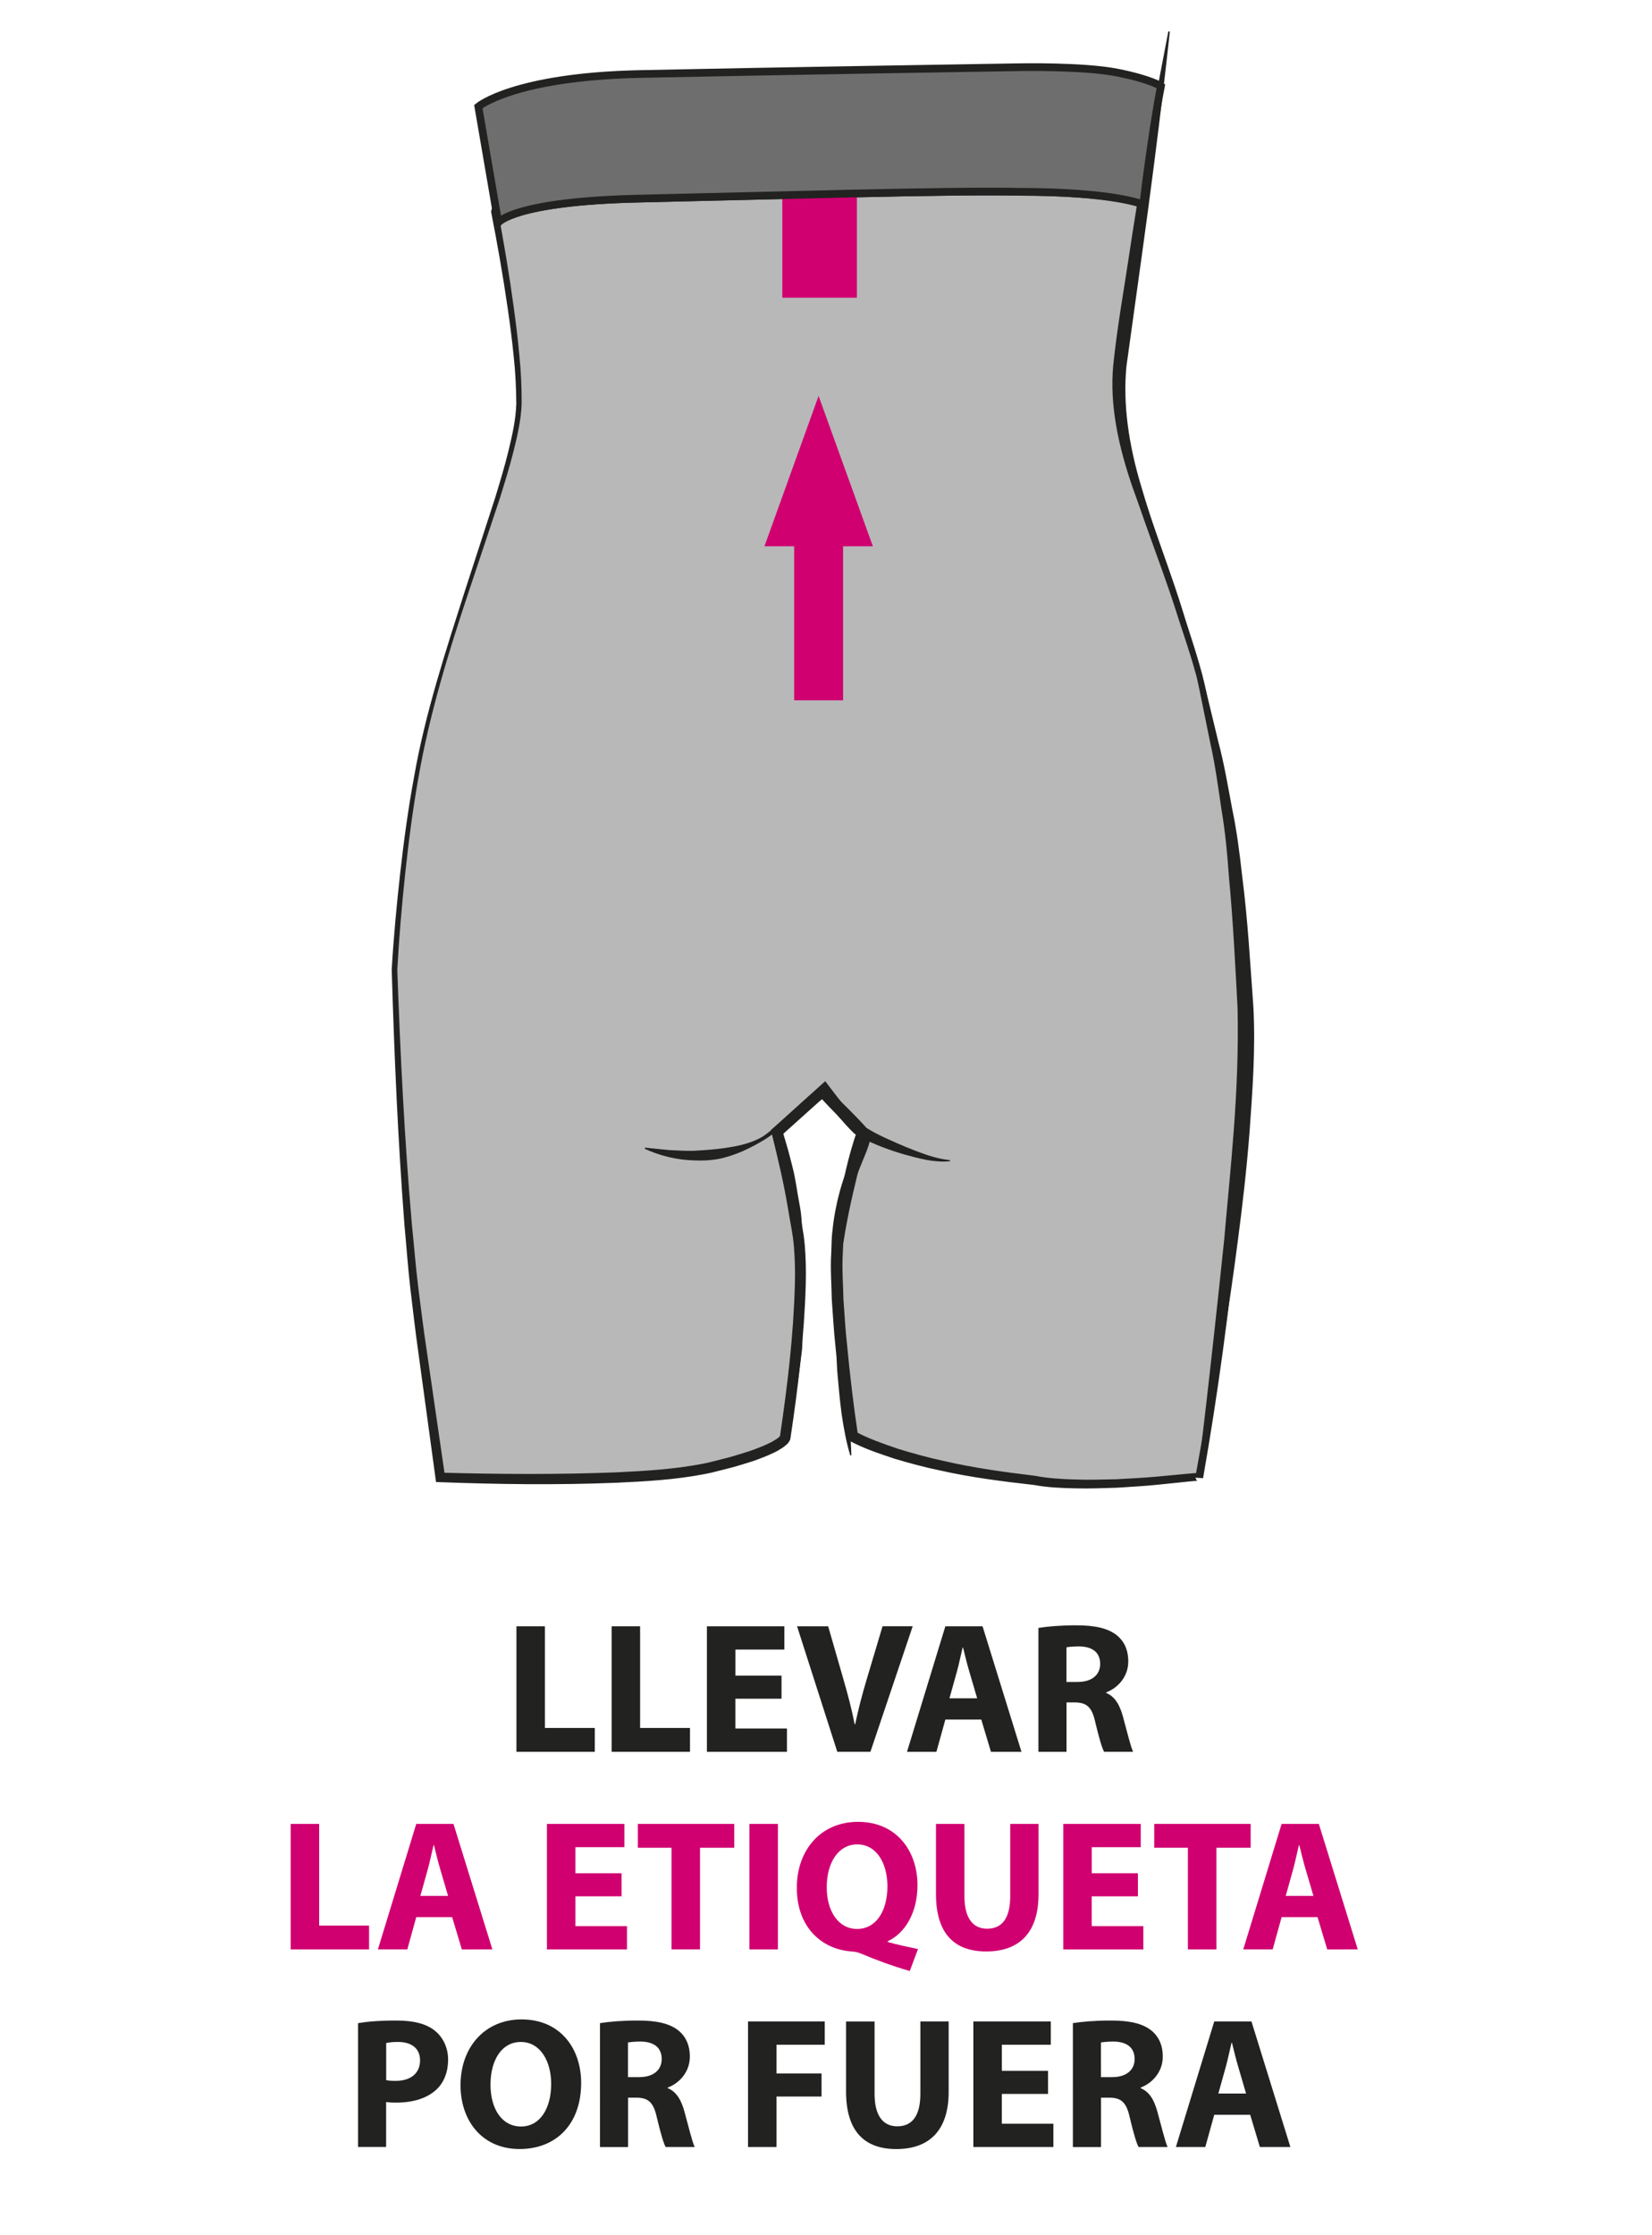
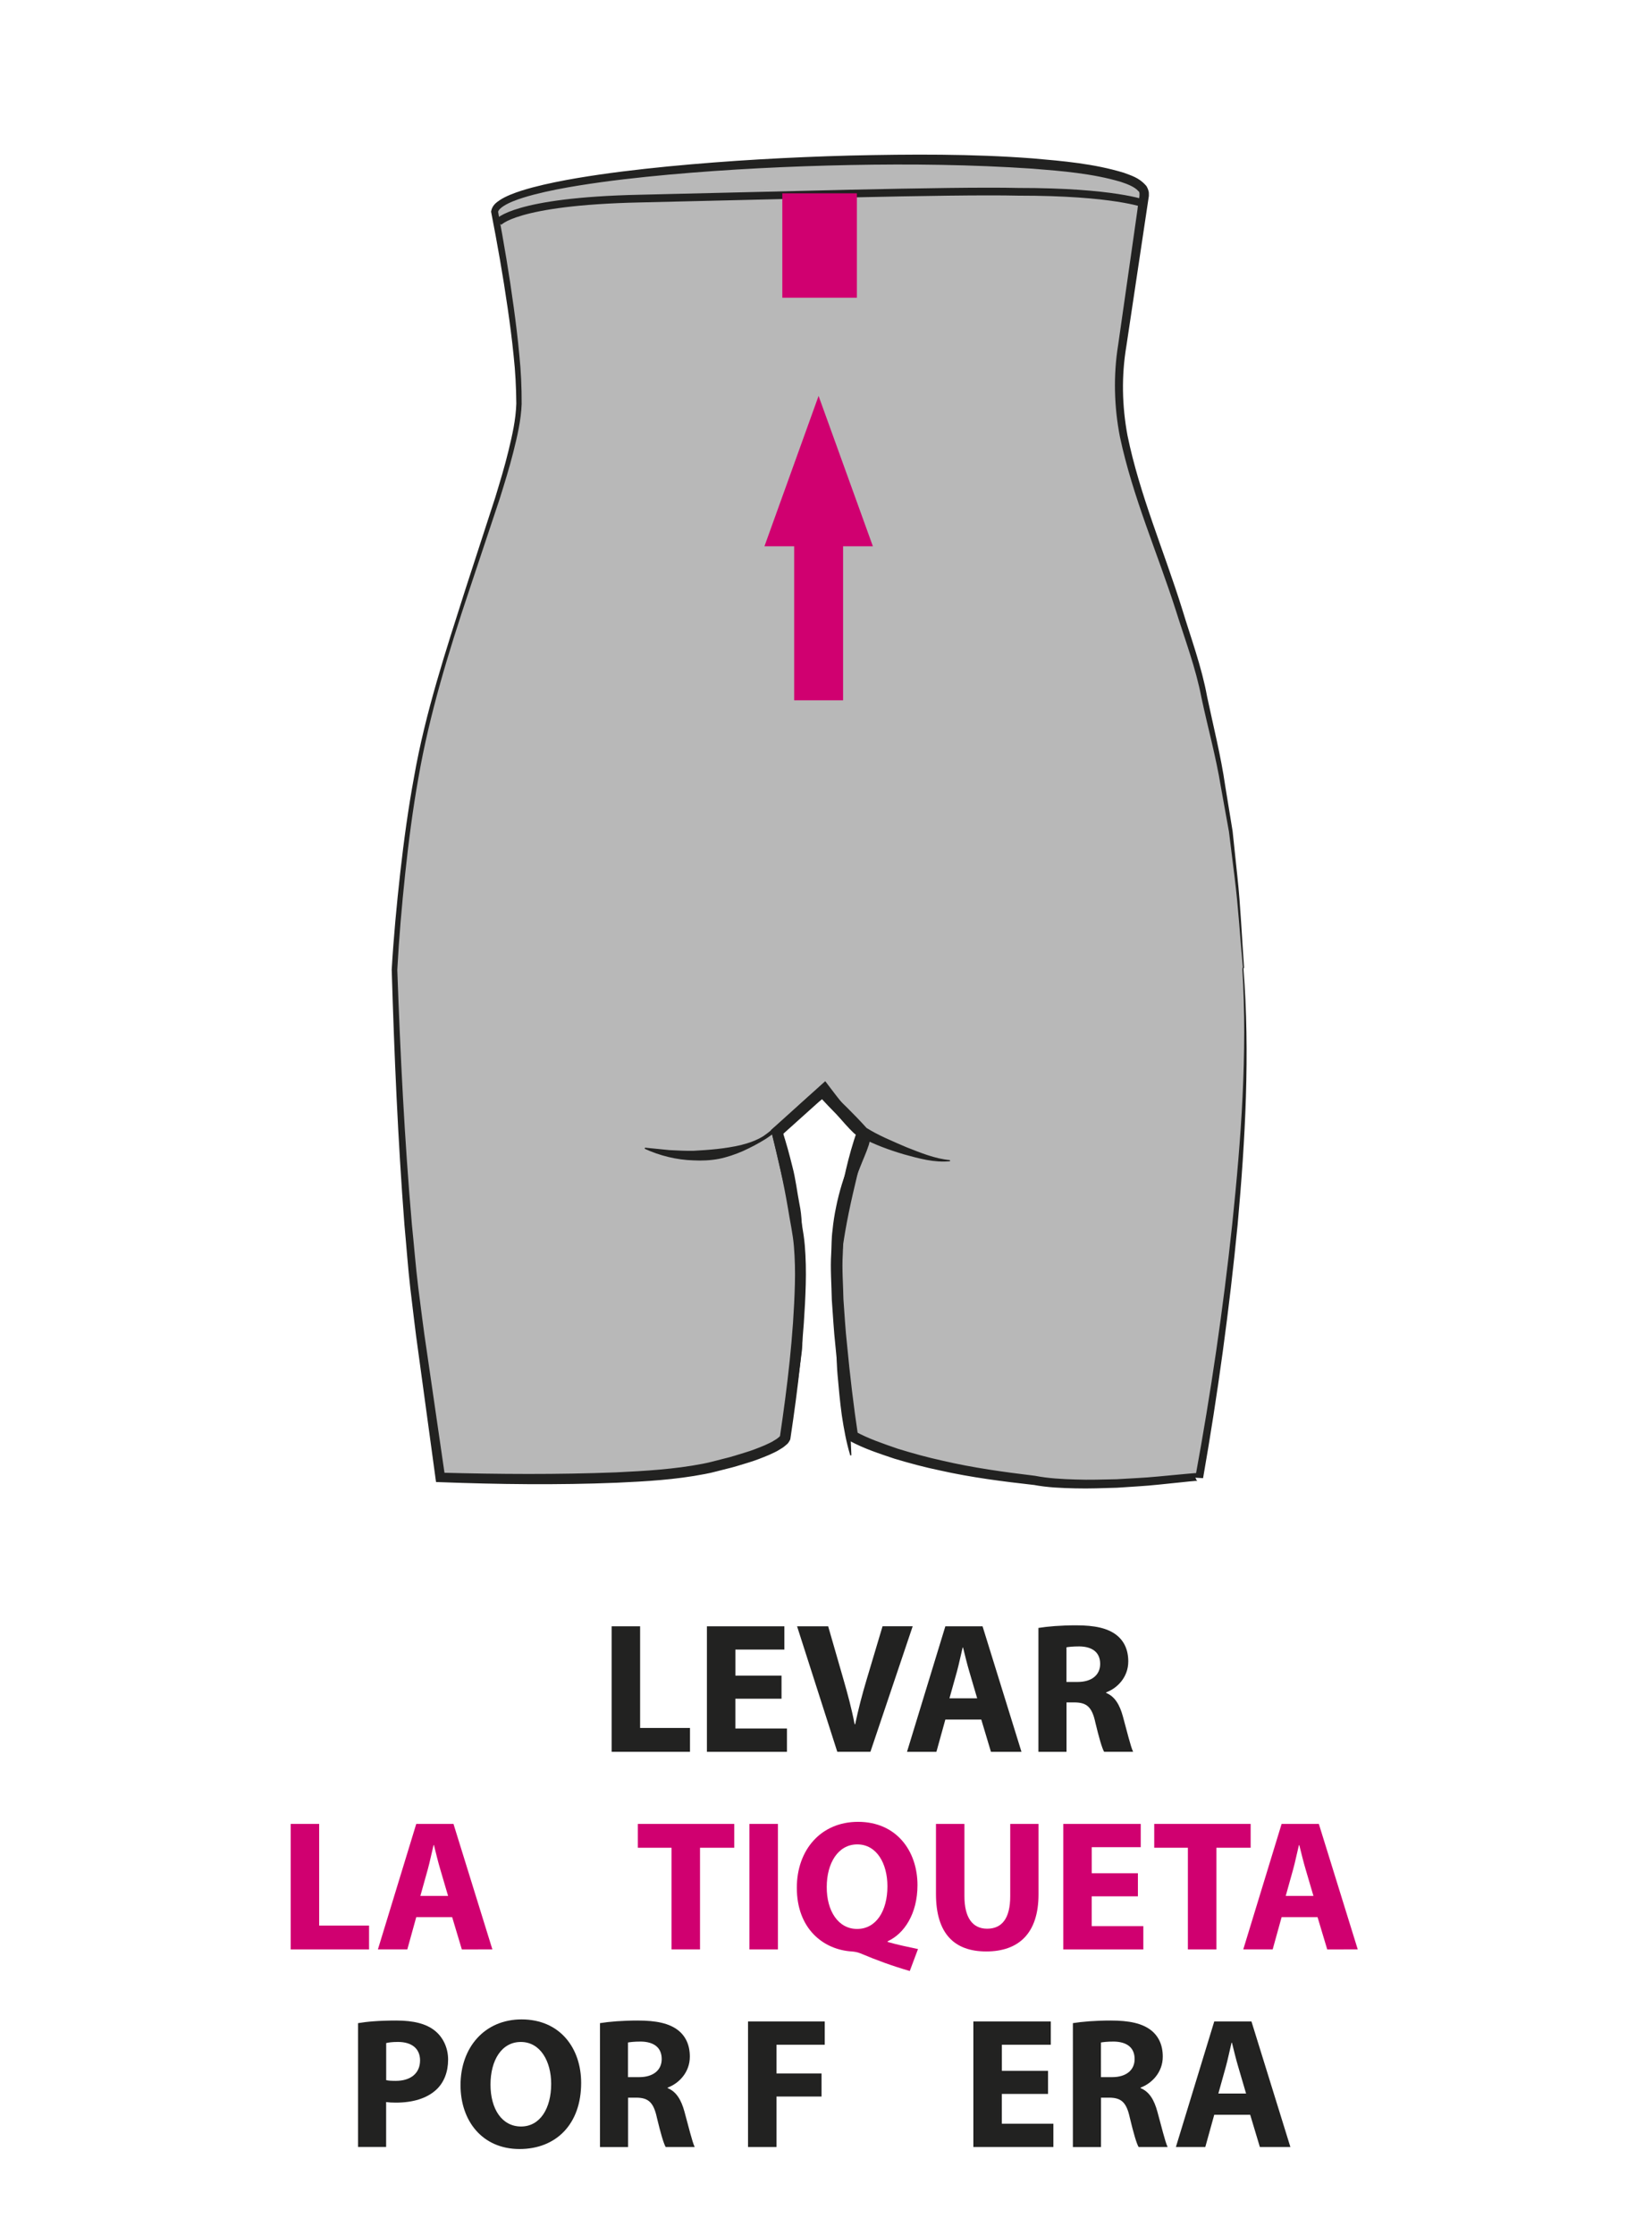
<svg xmlns="http://www.w3.org/2000/svg" version="1.1" id="Vrstva_1" x="0px" y="0px" width="60.667px" height="82.042px" viewBox="0 0 60.667 82.042" enable-background="new 0 0 60.667 82.042" xml:space="preserve">
  <g>
    <g>
-       <path fill="#222221" d="M18.965,59.701h1.046v3.732h1.832v0.875h-2.878V59.701z" />
      <path fill="#222221" d="M22.461,59.701h1.046v3.732h1.832v0.875h-2.878V59.701z" />
      <path fill="#222221" d="M28.7,62.359h-1.695v1.094h1.894v0.855h-2.939v-4.607h2.844v0.854h-1.798v0.957H28.7V62.359z" />
      <path fill="#222221" d="M30.748,64.308l-1.477-4.607h1.142l0.561,1.947c0.157,0.547,0.301,1.074,0.41,1.648h0.021    c0.116-0.555,0.26-1.102,0.417-1.627l0.588-1.969h1.107l-1.552,4.607H30.748z" />
      <path fill="#222221" d="M34.716,63.125l-0.328,1.184h-1.08l1.408-4.607h1.367l1.429,4.607h-1.121l-0.355-1.184H34.716z     M35.885,62.345l-0.287-0.977c-0.082-0.273-0.164-0.615-0.232-0.889h-0.014c-0.068,0.273-0.137,0.621-0.212,0.889l-0.273,0.977    H35.885z" />
      <path fill="#222221" d="M38.132,59.761c0.335-0.055,0.834-0.096,1.388-0.096c0.684,0,1.162,0.104,1.49,0.363    c0.273,0.219,0.424,0.539,0.424,0.963c0,0.588-0.417,0.992-0.813,1.135v0.021c0.321,0.129,0.499,0.438,0.615,0.861    c0.144,0.52,0.287,1.121,0.376,1.299h-1.066c-0.075-0.131-0.185-0.506-0.321-1.074c-0.123-0.574-0.321-0.73-0.745-0.738h-0.314    v1.813h-1.032V59.761z M39.165,61.744h0.41c0.52,0,0.827-0.26,0.827-0.662c0-0.424-0.287-0.637-0.766-0.643    c-0.253,0-0.396,0.02-0.472,0.033V61.744z" />
      <path fill="#D00070" d="M10.675,66.955h1.046v3.732h1.832v0.875h-2.878V66.955z" />
      <path fill="#D00070" d="M15.286,70.378l-0.328,1.184h-1.08l1.408-4.607h1.367l1.429,4.607H16.96l-0.355-1.184H15.286z     M16.455,69.599l-0.287-0.977c-0.082-0.273-0.164-0.615-0.232-0.889h-0.014c-0.068,0.273-0.137,0.621-0.212,0.889l-0.273,0.977    H16.455z" />
-       <path fill="#D00070" d="M22.825,69.613H21.13v1.094h1.894v0.855h-2.939v-4.607h2.844v0.854H21.13v0.957h1.695V69.613z" />
      <path fill="#D00070" d="M24.661,67.83h-1.237v-0.875h3.541v0.875h-1.258v3.732h-1.046V67.83z" />
      <path fill="#D00070" d="M28.568,66.955v4.607h-1.046v-4.607H28.568z" />
      <path fill="#D00070" d="M33.41,72.355c-0.656-0.191-1.203-0.391-1.818-0.65c-0.102-0.041-0.211-0.061-0.32-0.068    c-1.04-0.068-2.01-0.834-2.01-2.338c0-1.381,0.875-2.42,2.249-2.42c1.408,0,2.182,1.066,2.182,2.324    c0,1.047-0.486,1.785-1.094,2.059v0.027c0.355,0.102,0.752,0.184,1.113,0.26L33.41,72.355z M32.589,69.244    c0-0.84-0.396-1.537-1.107-1.537c-0.71,0-1.121,0.697-1.121,1.559c-0.007,0.875,0.417,1.545,1.115,1.545    C32.179,70.81,32.589,70.146,32.589,69.244z" />
      <path fill="#D00070" d="M35.417,66.955v2.652c0,0.793,0.301,1.195,0.834,1.195c0.547,0,0.848-0.383,0.848-1.195v-2.652h1.039    v2.584c0,1.422-0.717,2.098-1.92,2.098c-1.162,0-1.846-0.643-1.846-2.111v-2.57H35.417z" />
      <path fill="#D00070" d="M41.787,69.613h-1.695v1.094h1.895v0.855h-2.939v-4.607h2.844v0.854h-1.799v0.957h1.695V69.613z" />
      <path fill="#D00070" d="M43.623,67.83h-1.236v-0.875h3.541v0.875h-1.258v3.732h-1.047V67.83z" />
      <path fill="#D00070" d="M47.065,70.378l-0.328,1.184h-1.08l1.408-4.607h1.367l1.429,4.607H48.74l-0.355-1.184H47.065z     M48.234,69.599l-0.287-0.977c-0.082-0.273-0.164-0.615-0.232-0.889h-0.014c-0.068,0.273-0.137,0.621-0.212,0.889l-0.273,0.977    H48.234z" />
      <path fill="#222221" d="M13.148,74.269c0.321-0.055,0.772-0.096,1.408-0.096c0.643,0,1.101,0.123,1.408,0.369    c0.294,0.232,0.492,0.615,0.492,1.066s-0.15,0.834-0.424,1.094c-0.355,0.335-0.882,0.485-1.497,0.485    c-0.137,0-0.26-0.007-0.355-0.021v1.647h-1.032V74.269z M14.181,76.361c0.089,0.021,0.198,0.027,0.349,0.027    c0.554,0,0.896-0.28,0.896-0.752c0-0.424-0.294-0.677-0.813-0.677c-0.212,0-0.355,0.021-0.431,0.041V76.361z" />
      <path fill="#222221" d="M21.342,76.463c0,1.511-0.916,2.427-2.263,2.427c-1.367,0-2.167-1.032-2.167-2.345    c0-1.381,0.882-2.413,2.242-2.413C20.57,74.132,21.342,75.192,21.342,76.463z M18.013,76.525c0,0.902,0.424,1.538,1.121,1.538    c0.704,0,1.107-0.67,1.107-1.565c0-0.827-0.396-1.538-1.114-1.538C18.423,74.959,18.013,75.629,18.013,76.525z" />
      <path fill="#222221" d="M22.031,74.269c0.335-0.055,0.834-0.096,1.388-0.096c0.684,0,1.162,0.103,1.49,0.362    c0.273,0.219,0.424,0.54,0.424,0.964c0,0.588-0.417,0.991-0.813,1.135v0.021c0.321,0.13,0.499,0.438,0.615,0.861    c0.144,0.52,0.287,1.121,0.376,1.299h-1.066c-0.075-0.13-0.185-0.506-0.321-1.073c-0.123-0.574-0.321-0.731-0.745-0.738h-0.314    v1.812h-1.032V74.269z M23.063,76.251h0.41c0.52,0,0.827-0.26,0.827-0.663c0-0.424-0.287-0.636-0.766-0.643    c-0.253,0-0.396,0.021-0.472,0.034V76.251z" />
      <path fill="#222221" d="M27.471,74.208h2.816v0.854h-1.771v1.053h1.654v0.848h-1.654v1.853h-1.046V74.208z" />
-       <path fill="#222221" d="M32.117,74.208v2.652c0,0.793,0.301,1.196,0.834,1.196c0.547,0,0.848-0.383,0.848-1.196v-2.652h1.039    v2.584c0,1.422-0.719,2.099-1.922,2.099c-1.162,0-1.846-0.643-1.846-2.112v-2.57H32.117z" />
      <path fill="#222221" d="M38.486,76.867h-1.695v1.094h1.893v0.854h-2.939v-4.607h2.844v0.854h-1.797v0.957h1.695V76.867z" />
      <path fill="#222221" d="M39.398,74.269c0.336-0.055,0.834-0.096,1.389-0.096c0.684,0,1.162,0.103,1.49,0.362    c0.273,0.219,0.424,0.54,0.424,0.964c0,0.588-0.418,0.991-0.814,1.135v0.021c0.322,0.13,0.5,0.438,0.615,0.861    c0.145,0.52,0.287,1.121,0.377,1.299h-1.066c-0.076-0.13-0.186-0.506-0.322-1.073c-0.123-0.574-0.32-0.731-0.744-0.738h-0.314    v1.812h-1.033V74.269z M40.431,76.251h0.41c0.52,0,0.826-0.26,0.826-0.663c0-0.424-0.287-0.636-0.766-0.643    c-0.252,0-0.396,0.021-0.471,0.034V76.251z" />
      <path fill="#222221" d="M44.591,77.632l-0.328,1.183h-1.08l1.408-4.607h1.367l1.429,4.607h-1.121l-0.355-1.183H44.591z     M45.76,76.853l-0.287-0.978c-0.082-0.273-0.164-0.615-0.232-0.889h-0.014c-0.068,0.273-0.137,0.622-0.212,0.889l-0.273,0.978    H45.76z" />
    </g>
  </g>
  <g>
    <g>
      <path fill-rule="evenodd" clip-rule="evenodd" fill="#B8B8B8" d="M45.641,35.556l0.023-0.039    c-0.287-4.188-0.447-5.821-1.625-10.757c-1.803-6.163-3.373-8.313-2.85-11.918c0.17-1.397,0.496-3.521,0.832-5.673    c0.346-2.235-23.618-1.325-23.859,0.604c0,0,0.952,4.828,0.898,7.031c-0.053,2.203-2.176,6.979-3.369,11.783    c-0.93,3.688-1.204,9.014-1.204,9.014s0.235,8.59,0.923,13.27s0.757,5.367,0.757,5.367s7.156,0.275,9.84-0.344    s2.822-1.102,2.822-1.102s0.825-5.162,0.481-7.432c-0.344-2.271-0.775-3.805-0.775-3.805l1.739-1.563c0,0,0.963,1.308,1.376,1.583    c0.413,0.275-0.688,1.308-0.895,3.854s0.55,7.295,0.55,7.295s1.928,1.139,6.676,1.619c0,0,1.514,0.377,5.712-0.105    c0.341-0.039,0.344,0,0.344,0S46.212,42.679,45.641,35.556" />
      <path fill="#222221" d="M45.624,35.545l0.023-0.04l-0.004,0.013c-0.104-1.11-0.167-2.225-0.307-3.331l-0.205-1.658l-0.297-1.644    c-0.178-1.099-0.479-2.176-0.711-3.265c-0.209-1.098-0.605-2.133-0.938-3.199c-0.678-2.121-1.586-4.169-2.057-6.382    c-0.216-1.106-0.246-2.265-0.066-3.375l0.474-3.313l0.236-1.656c0.019-0.244,0.138-0.644,0.031-0.68    c-0.124-0.149-0.396-0.258-0.642-0.338c-1.035-0.308-2.159-0.399-3.26-0.486c-2.216-0.149-4.445-0.176-6.672-0.133    c-2.226,0.044-4.453,0.153-6.67,0.353c-1.108,0.102-2.215,0.224-3.312,0.401C20.702,6.9,20.156,7.003,19.623,7.14    c-0.266,0.07-0.53,0.147-0.78,0.248c-0.231,0.094-0.525,0.247-0.555,0.4l-0.001-0.04c0.218,1.169,0.417,2.34,0.577,3.519    c0.081,0.589,0.154,1.179,0.208,1.772c0.061,0.594,0.087,1.185,0.085,1.793c-0.022,0.591-0.163,1.196-0.307,1.767    c-0.146,0.579-0.323,1.146-0.5,1.713l-1.126,3.378c-0.752,2.25-1.451,4.518-1.857,6.856c-0.208,1.163-0.361,2.34-0.486,3.518    c-0.125,1.178-0.228,2.36-0.291,3.542v-0.008c0.111,3.117,0.265,6.236,0.535,9.341c0.08,0.775,0.14,1.553,0.235,2.324    c0.101,0.77,0.192,1.547,0.311,2.319l0.674,4.634l-0.168-0.155c2.148,0.058,4.304,0.072,6.449-0.011    c1.069-0.051,2.148-0.115,3.182-0.316c0.25-0.044,0.519-0.126,0.778-0.188c0.265-0.061,0.512-0.145,0.765-0.221    c0.252-0.074,0.499-0.172,0.736-0.271c0.113-0.057,0.24-0.104,0.338-0.172c0.05-0.032,0.11-0.062,0.146-0.098    c0.042-0.02,0.093-0.102,0.072-0.047l-0.005,0.023c0.277-1.861,0.504-3.742,0.553-5.617c0.013-0.468,0.002-0.936-0.036-1.395    c-0.037-0.451-0.145-0.92-0.217-1.386c-0.159-0.933-0.361-1.846-0.595-2.752l-0.032-0.124l0.092-0.083l1.736-1.564l0.167-0.15    l0.137,0.181c0.333,0.44,0.678,0.889,1.05,1.278c0.107,0.116,0.152,0.153,0.311,0.283c0.029,0.038,0.037,0.021,0.086,0.103    c0.047,0.081,0.066,0.174,0.061,0.215c0.005,0.119-0.023,0.19-0.043,0.272c-0.096,0.298-0.213,0.542-0.313,0.802    c-0.208,0.512-0.368,1.035-0.476,1.572c-0.056,0.268-0.098,0.539-0.124,0.812c-0.038,0.271-0.03,0.54-0.045,0.825    c-0.034,0.566,0.014,1.107,0.024,1.662c0.042,0.557,0.07,1.113,0.133,1.67c0.105,1.11,0.236,2.225,0.402,3.327L31.41,52.55    c0.47,0.26,1.024,0.447,1.556,0.631c0.544,0.168,1.093,0.32,1.65,0.441c1.113,0.26,2.248,0.416,3.385,0.553h0.006l0.018,0.004    c0.462,0.09,0.979,0.119,1.475,0.133c0.502,0.019,1.005,0,1.508-0.01c0.504-0.033,1.008-0.049,1.51-0.099l0.754-0.071l0.377-0.035    l0.194-0.016c0.028-0.004,0.067-0.004,0.108-0.002l0.061,0.002l0.056,0.012c0.015,0.033,0.024-0.061,0.115,0.135l-0.283-0.017    c0.566-3.074,1.021-6.175,1.353-9.286c0.324-3.109,0.561-6.241,0.37-9.368l0.042-0.004c0.242,3.128,0.068,6.272-0.214,9.392    c-0.304,3.121-0.729,6.228-1.27,9.318l-0.283-0.017c0.081,0.18,0.073,0.088,0.073,0.115l0.01,0.002l-0.035,0.001    c-0.022-0.001-0.047-0.002-0.081,0.003l-0.184,0.016L43.3,54.423l-0.759,0.078c-0.505,0.055-1.014,0.076-1.521,0.113    c-0.51,0.014-1.018,0.037-1.529,0.023c-0.516-0.012-1.016-0.029-1.549-0.13l0.023,0.005c-1.148-0.129-2.297-0.275-3.43-0.529    c-0.568-0.117-1.129-0.268-1.688-0.435c-0.555-0.188-1.1-0.36-1.643-0.653l-0.081-0.043l-0.015-0.098    c-0.174-1.115-0.326-2.229-0.429-3.352c-0.062-0.559-0.09-1.123-0.132-1.686c-0.011-0.566-0.058-1.146-0.022-1.701    c0.015-0.273,0.008-0.568,0.048-0.854c0.027-0.285,0.072-0.57,0.131-0.852c0.113-0.563,0.285-1.115,0.5-1.643    c0.103-0.262,0.226-0.527,0.302-0.764c0.014-0.053,0.031-0.118,0.026-0.141c0.004-0.03-0.006-0.004,0.018,0.012    c0.029,0.012-0.035-0.039-0.047-0.057l-0.153-0.125l-0.157-0.158c-0.402-0.423-0.74-0.868-1.084-1.322l0.303,0.031l-1.739,1.562    l0.06-0.207c0.239,0.926,0.443,1.861,0.601,2.794c0.072,0.468,0.178,0.924,0.22,1.417c0.04,0.482,0.049,0.963,0.036,1.439    c-0.053,1.91-0.283,3.792-0.565,5.672l-0.003,0.018l-0.002,0.006c-0.084,0.174-0.137,0.182-0.203,0.244    c-0.063,0.057-0.126,0.086-0.189,0.127c-0.126,0.084-0.254,0.131-0.382,0.194c-0.258,0.108-0.514,0.21-0.778,0.288    c-0.263,0.078-0.527,0.166-0.788,0.225c-0.266,0.063-0.513,0.14-0.794,0.19c-1.083,0.21-2.165,0.271-3.246,0.32    c-2.162,0.087-4.32,0.06-6.479-0.021l-0.148-0.005l-0.021-0.15l-0.633-4.639c-0.111-0.771-0.195-1.545-0.291-2.324    c-0.089-0.777-0.143-1.557-0.216-2.335c-0.24-3.116-0.373-6.236-0.467-9.358l0-0.004l0-0.004c0.07-1.188,0.181-2.37,0.313-3.551    c0.133-1.181,0.293-2.358,0.51-3.53c0.411-2.342,1.16-4.611,1.881-6.869l1.1-3.384c0.172-0.566,0.345-1.133,0.484-1.707    c0.14-0.579,0.269-1.138,0.288-1.736c-0.005-0.579-0.034-1.173-0.099-1.759c-0.058-0.588-0.136-1.175-0.221-1.761    c-0.169-1.172-0.376-2.34-0.602-3.501l-0.005-0.023l0.003-0.017c0.041-0.217,0.192-0.321,0.312-0.403    c0.127-0.086,0.26-0.146,0.394-0.203c0.267-0.11,0.538-0.191,0.811-0.265c0.546-0.144,1.097-0.252,1.649-0.346    c1.105-0.186,2.216-0.316,3.328-0.426c2.225-0.215,4.457-0.34,6.69-0.4c2.234-0.05,4.472-0.065,6.707,0.105    c1.117,0.098,2.236,0.191,3.342,0.526c0.271,0.102,0.559,0.182,0.804,0.459c0.055,0.049,0.12,0.216,0.116,0.292l0.001,0.052    L42.19,7.199l-0.004,0.026L42.17,7.328l-0.062,0.414L41.86,9.396l-0.496,3.309c-0.184,1.092-0.16,2.197,0.041,3.281    c0.443,2.164,1.338,4.232,2.004,6.361c0.322,1.064,0.719,2.126,0.92,3.226c0.23,1.092,0.506,2.175,0.666,3.283l0.27,1.654    l0.176,1.666c0.119,1.11,0.162,2.226,0.246,3.338l0.001,0.007l-0.003,0.006l-0.024,0.039L45.624,35.545z" />
    </g>
    <g>
      <path fill="#222221" d="M23.685,42.13l0.9,0.09c0.295,0.016,0.591,0.03,0.883,0.025c0.585-0.031,1.165-0.076,1.744-0.211    c0.287-0.072,0.572-0.172,0.824-0.328c0.236-0.163,0.472-0.371,0.693-0.572c0.446-0.411,0.887-0.828,1.354-1.211l0.133-0.11    l0.136,0.125c0.514,0.477,1.017,0.964,1.486,1.485l-0.034-0.028c0.44,0.281,0.978,0.5,1.484,0.719    c0.518,0.203,1.043,0.422,1.598,0.473l0.002,0.041c-0.579,0.059-1.145-0.102-1.691-0.252c-0.553-0.164-1.074-0.354-1.611-0.637    l-0.01-0.006l-0.025-0.022c-0.52-0.471-1.008-0.973-1.484-1.487l0.269,0.015c-0.479,0.368-0.985,0.703-1.486,1.044    c-0.259,0.165-0.475,0.364-0.743,0.534c-0.262,0.163-0.534,0.306-0.817,0.435c-0.285,0.125-0.582,0.227-0.889,0.289    c-0.308,0.058-0.622,0.072-0.933,0.056c-0.62-0.017-1.241-0.173-1.791-0.425L23.685,42.13z" />
    </g>
    <g>
-       <path fill="#222221" d="M42.96,1.16c0,0-0.345,3.33-1.038,8.29c-0.172,1.239-0.359,2.582-0.556,4.002    c-0.134,1.382,0.085,2.875,0.533,4.367c0.433,1.499,0.995,3.022,1.496,4.59c0.264,0.783,0.516,1.563,0.755,2.376    c0.195,0.809,0.393,1.622,0.588,2.434c0.216,0.807,0.354,1.636,0.509,2.459c0.173,0.821,0.276,1.647,0.368,2.469    c0.212,1.646,0.297,3.248,0.414,4.829c0.082,1.578-0.038,3.115-0.139,4.546c-0.111,1.437-0.27,2.789-0.434,4.034    c-0.32,2.49-0.676,4.552-0.934,5.992c-0.277,1.438-0.436,2.258-0.436,2.258l-0.056-0.008c0,0,0.409-3.321,0.927-8.299    c0.213-2.488,0.563-5.405,0.49-8.5c-0.082-1.544-0.162-3.179-0.316-4.802C45.073,31.38,45,30.558,44.86,29.743    c-0.121-0.818-0.229-1.643-0.413-2.46c-0.167-0.819-0.333-1.638-0.499-2.453c-0.221-0.786-0.465-1.588-0.715-2.367    c-0.521-1.559-1.105-3.065-1.633-4.549c-0.514-1.483-0.861-3.025-0.717-4.516c0.149-1.434,0.394-2.77,0.578-4.011    c0.372-2.482,0.752-4.536,1.012-5.976c0.274-1.438,0.432-2.259,0.432-2.259L42.96,1.16z" />
-     </g>
+       </g>
    <g>
      <g>
        <path fill="#222221" d="M28.93,52.423c-0.036-0.926,0.048-1.838,0.126-2.75c0.061-0.455,0.089-0.902,0.141-1.355     c0.052-0.451,0.09-0.906,0.091-1.362c-0.005-0.462,0.031-0.903-0.079-1.356c-0.096-0.446-0.121-0.914-0.242-1.347l-0.617-2.641     l-0.03-0.128l0.086-0.071c0.58-0.48,1.17-0.948,1.792-1.382l0.028,0.031c-0.495,0.574-1.022,1.113-1.561,1.639l0.056-0.199     c0.153,0.437,0.268,0.882,0.38,1.33c0.118,0.445,0.17,0.916,0.258,1.371c0.1,0.459,0.086,0.913,0.113,1.372     c0.046,0.455-0.047,0.933-0.051,1.384c-0.023,0.458-0.012,0.917,0.013,1.38c0.013,0.461,0.067,0.933-0.003,1.384     c-0.117,0.906-0.23,1.814-0.462,2.707L28.93,52.423z" />
      </g>
      <g>
        <path fill="#222221" d="M31.225,53.431c-0.146-0.482-0.235-0.975-0.311-1.476c-0.068-0.497-0.114-0.996-0.157-1.495     c-0.086-0.998,0.026-2.004-0.003-3.002l-0.053-1.507c-0.012-0.497,0.018-1.005,0.088-1.513c0.141-1,0.359-1.982,0.689-2.936     l0.047,0.186c-0.477-0.525-0.938-1.066-1.374-1.633l0.03-0.03c0.561,0.444,1.096,0.913,1.613,1.398l0.073,0.068l-0.026,0.119     c-0.213,0.967-0.47,1.926-0.669,2.895c-0.097,0.477-0.185,0.961-0.247,1.461c-0.041,0.486-0.051,0.992-0.043,1.488     c0.021,0.998,0.209,1.988,0.254,2.982l0.13,2.986L31.225,53.431z" />
      </g>
    </g>
    <path fill-rule="evenodd" clip-rule="evenodd" fill="none" stroke="#222221" stroke-width="0.283" stroke-miterlimit="10" d="   M42.04,7.484c0,0-1.129-0.446-4.639-0.443c-2.504-0.058-9.27,0.148-13.905,0.249c-4.636,0.1-5.199,0.877-5.199,0.877" />
    <rect x="28.729" y="7.097" fill-rule="evenodd" clip-rule="evenodd" fill="#D00070" width="2.738" height="3.832" />
-     <path fill-rule="evenodd" clip-rule="evenodd" fill="#6F6E6E" stroke="#222221" stroke-width="0.283" stroke-miterlimit="10" d="   M41.975,7.506c0,0-1.064-0.468-4.574-0.465c-2.504-0.058-9.27,0.148-13.905,0.249c-4.636,0.1-5.199,0.877-5.199,0.877l-0.731-4.254   c0,0,1.295-1.097,5.931-1.196c4.635-0.101,13.905-0.249,13.905-0.249s2.391-0.051,3.637,0.199c1.244,0.249,1.594,0.498,1.594,0.498   s-0.303,1.498-0.65,4.348" />
    <g>
      <rect x="29.164" y="18.196" fill-rule="evenodd" clip-rule="evenodd" fill="#D00070" width="1.797" height="7.512" />
      <polygon fill-rule="evenodd" clip-rule="evenodd" fill="#D00070" points="32.055,20.054 28.073,20.054 30.061,14.534   " />
    </g>
  </g>
</svg>